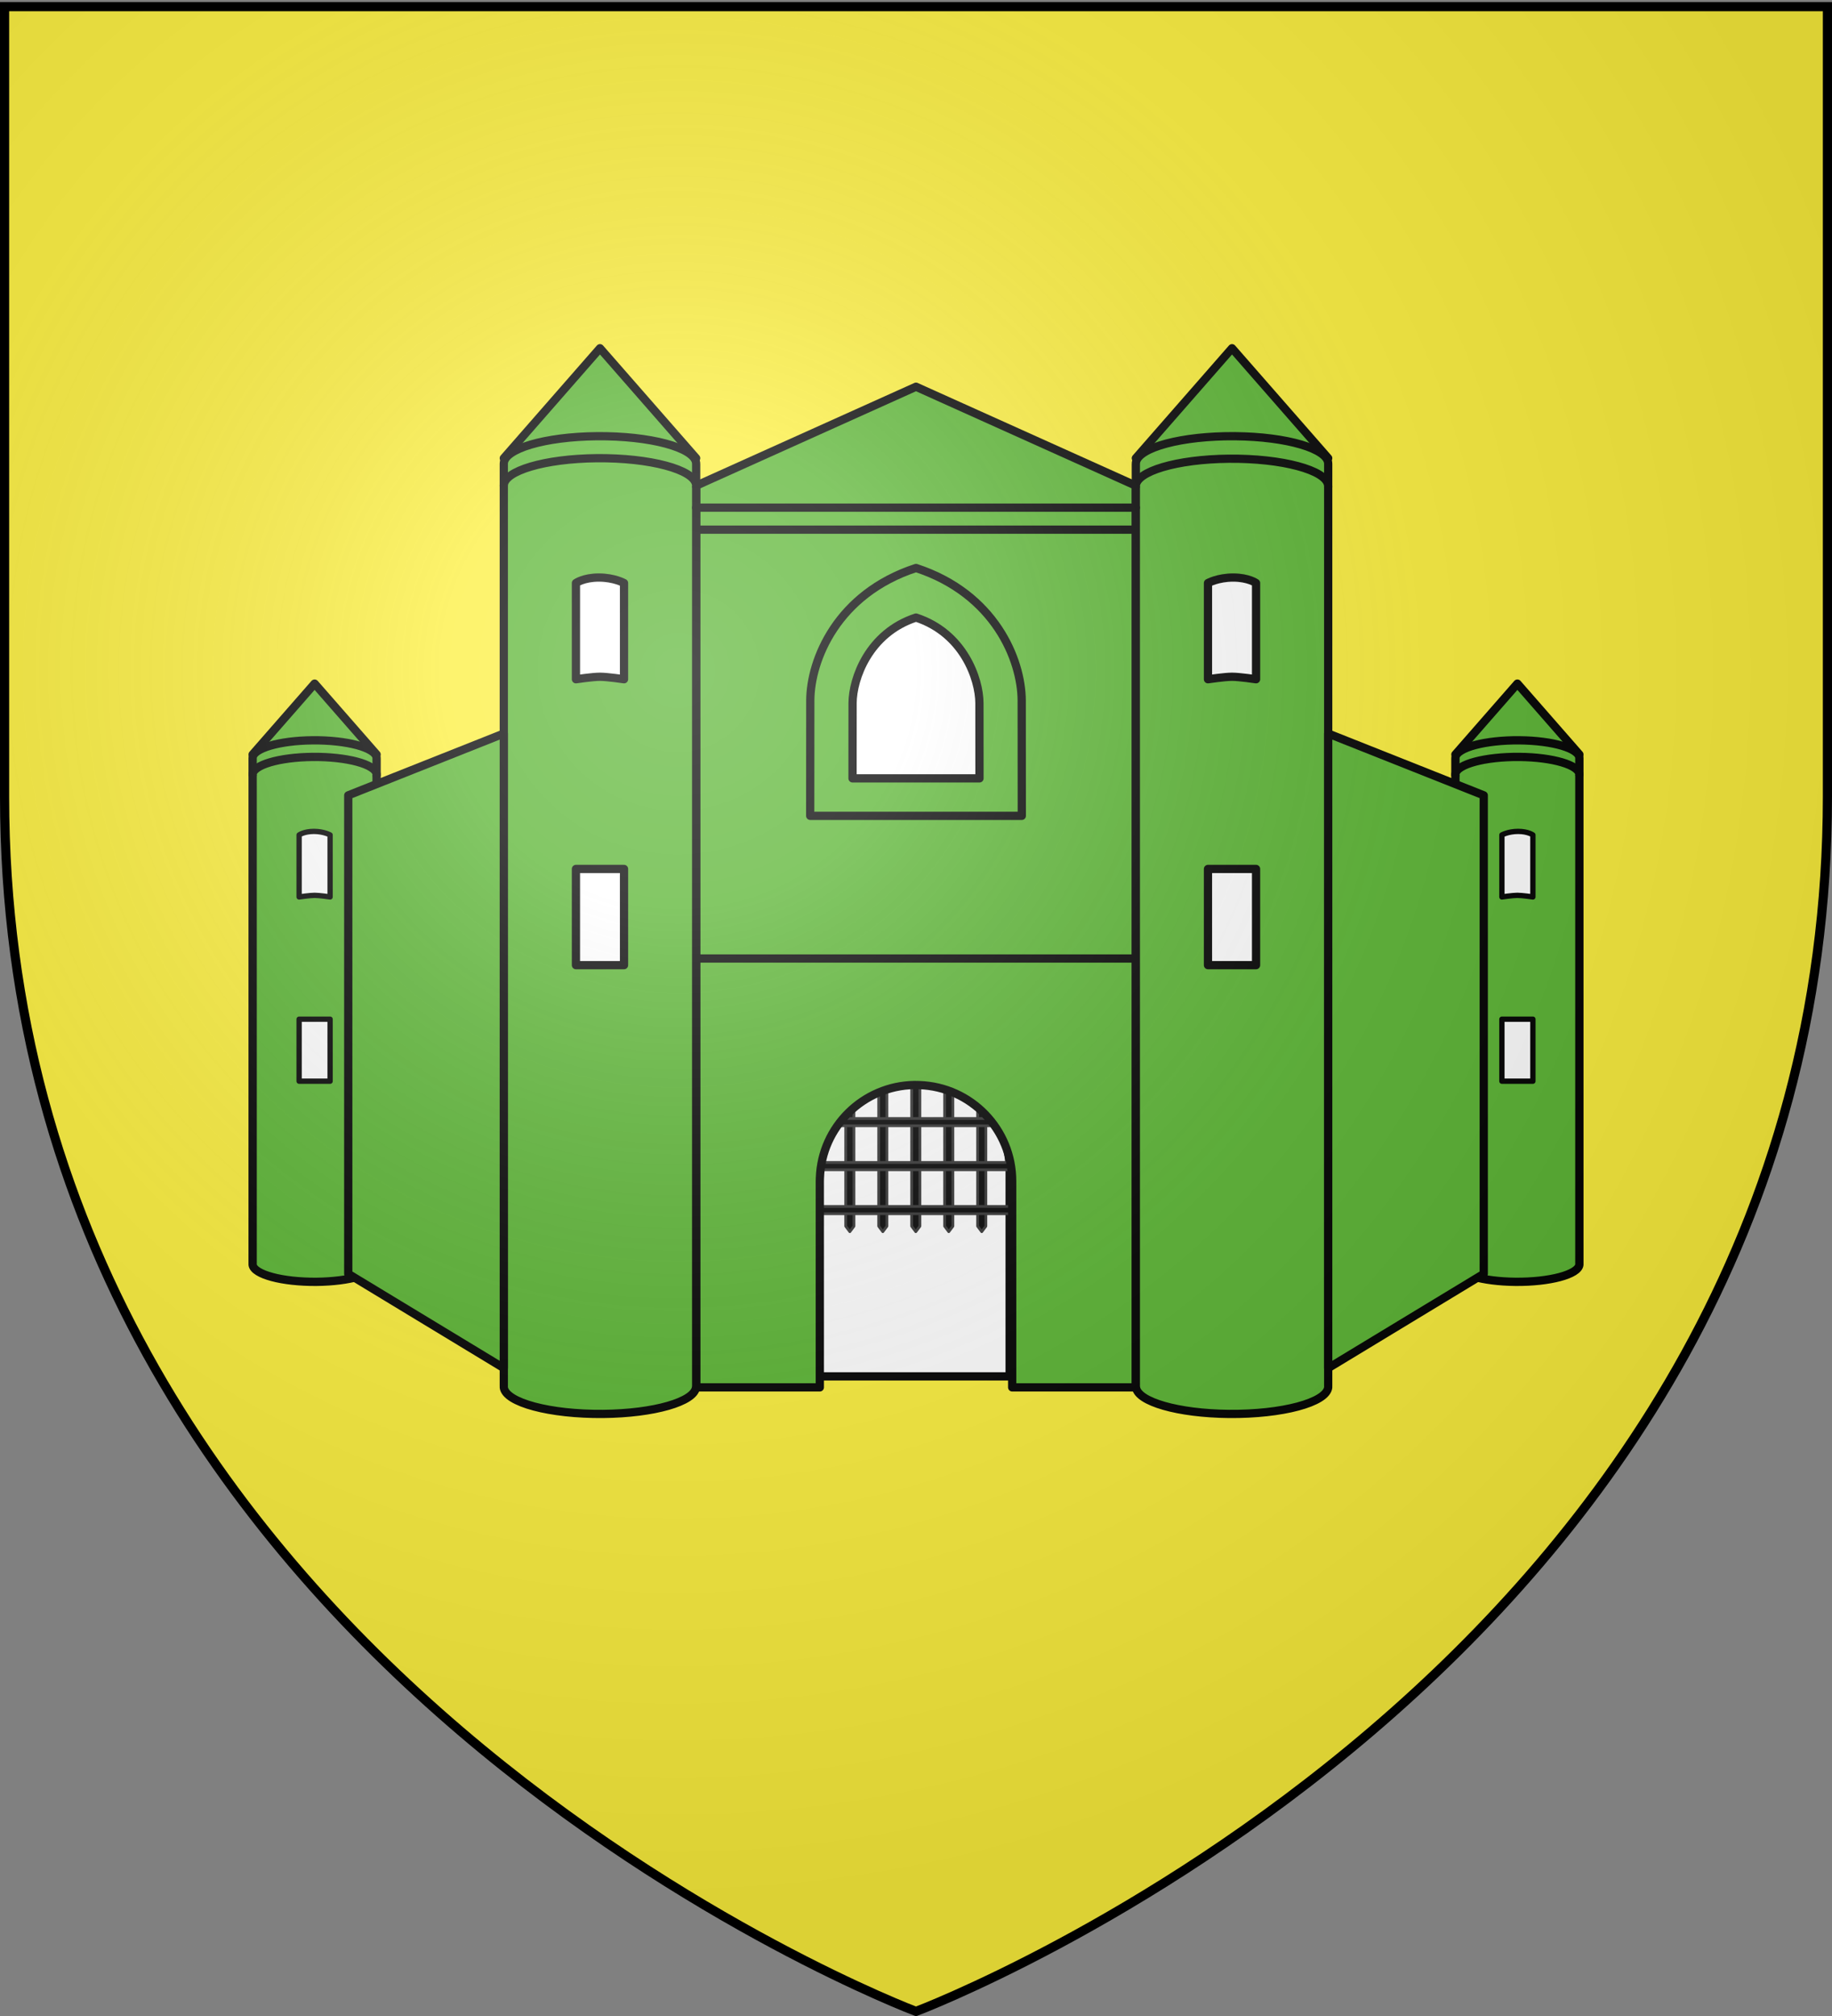
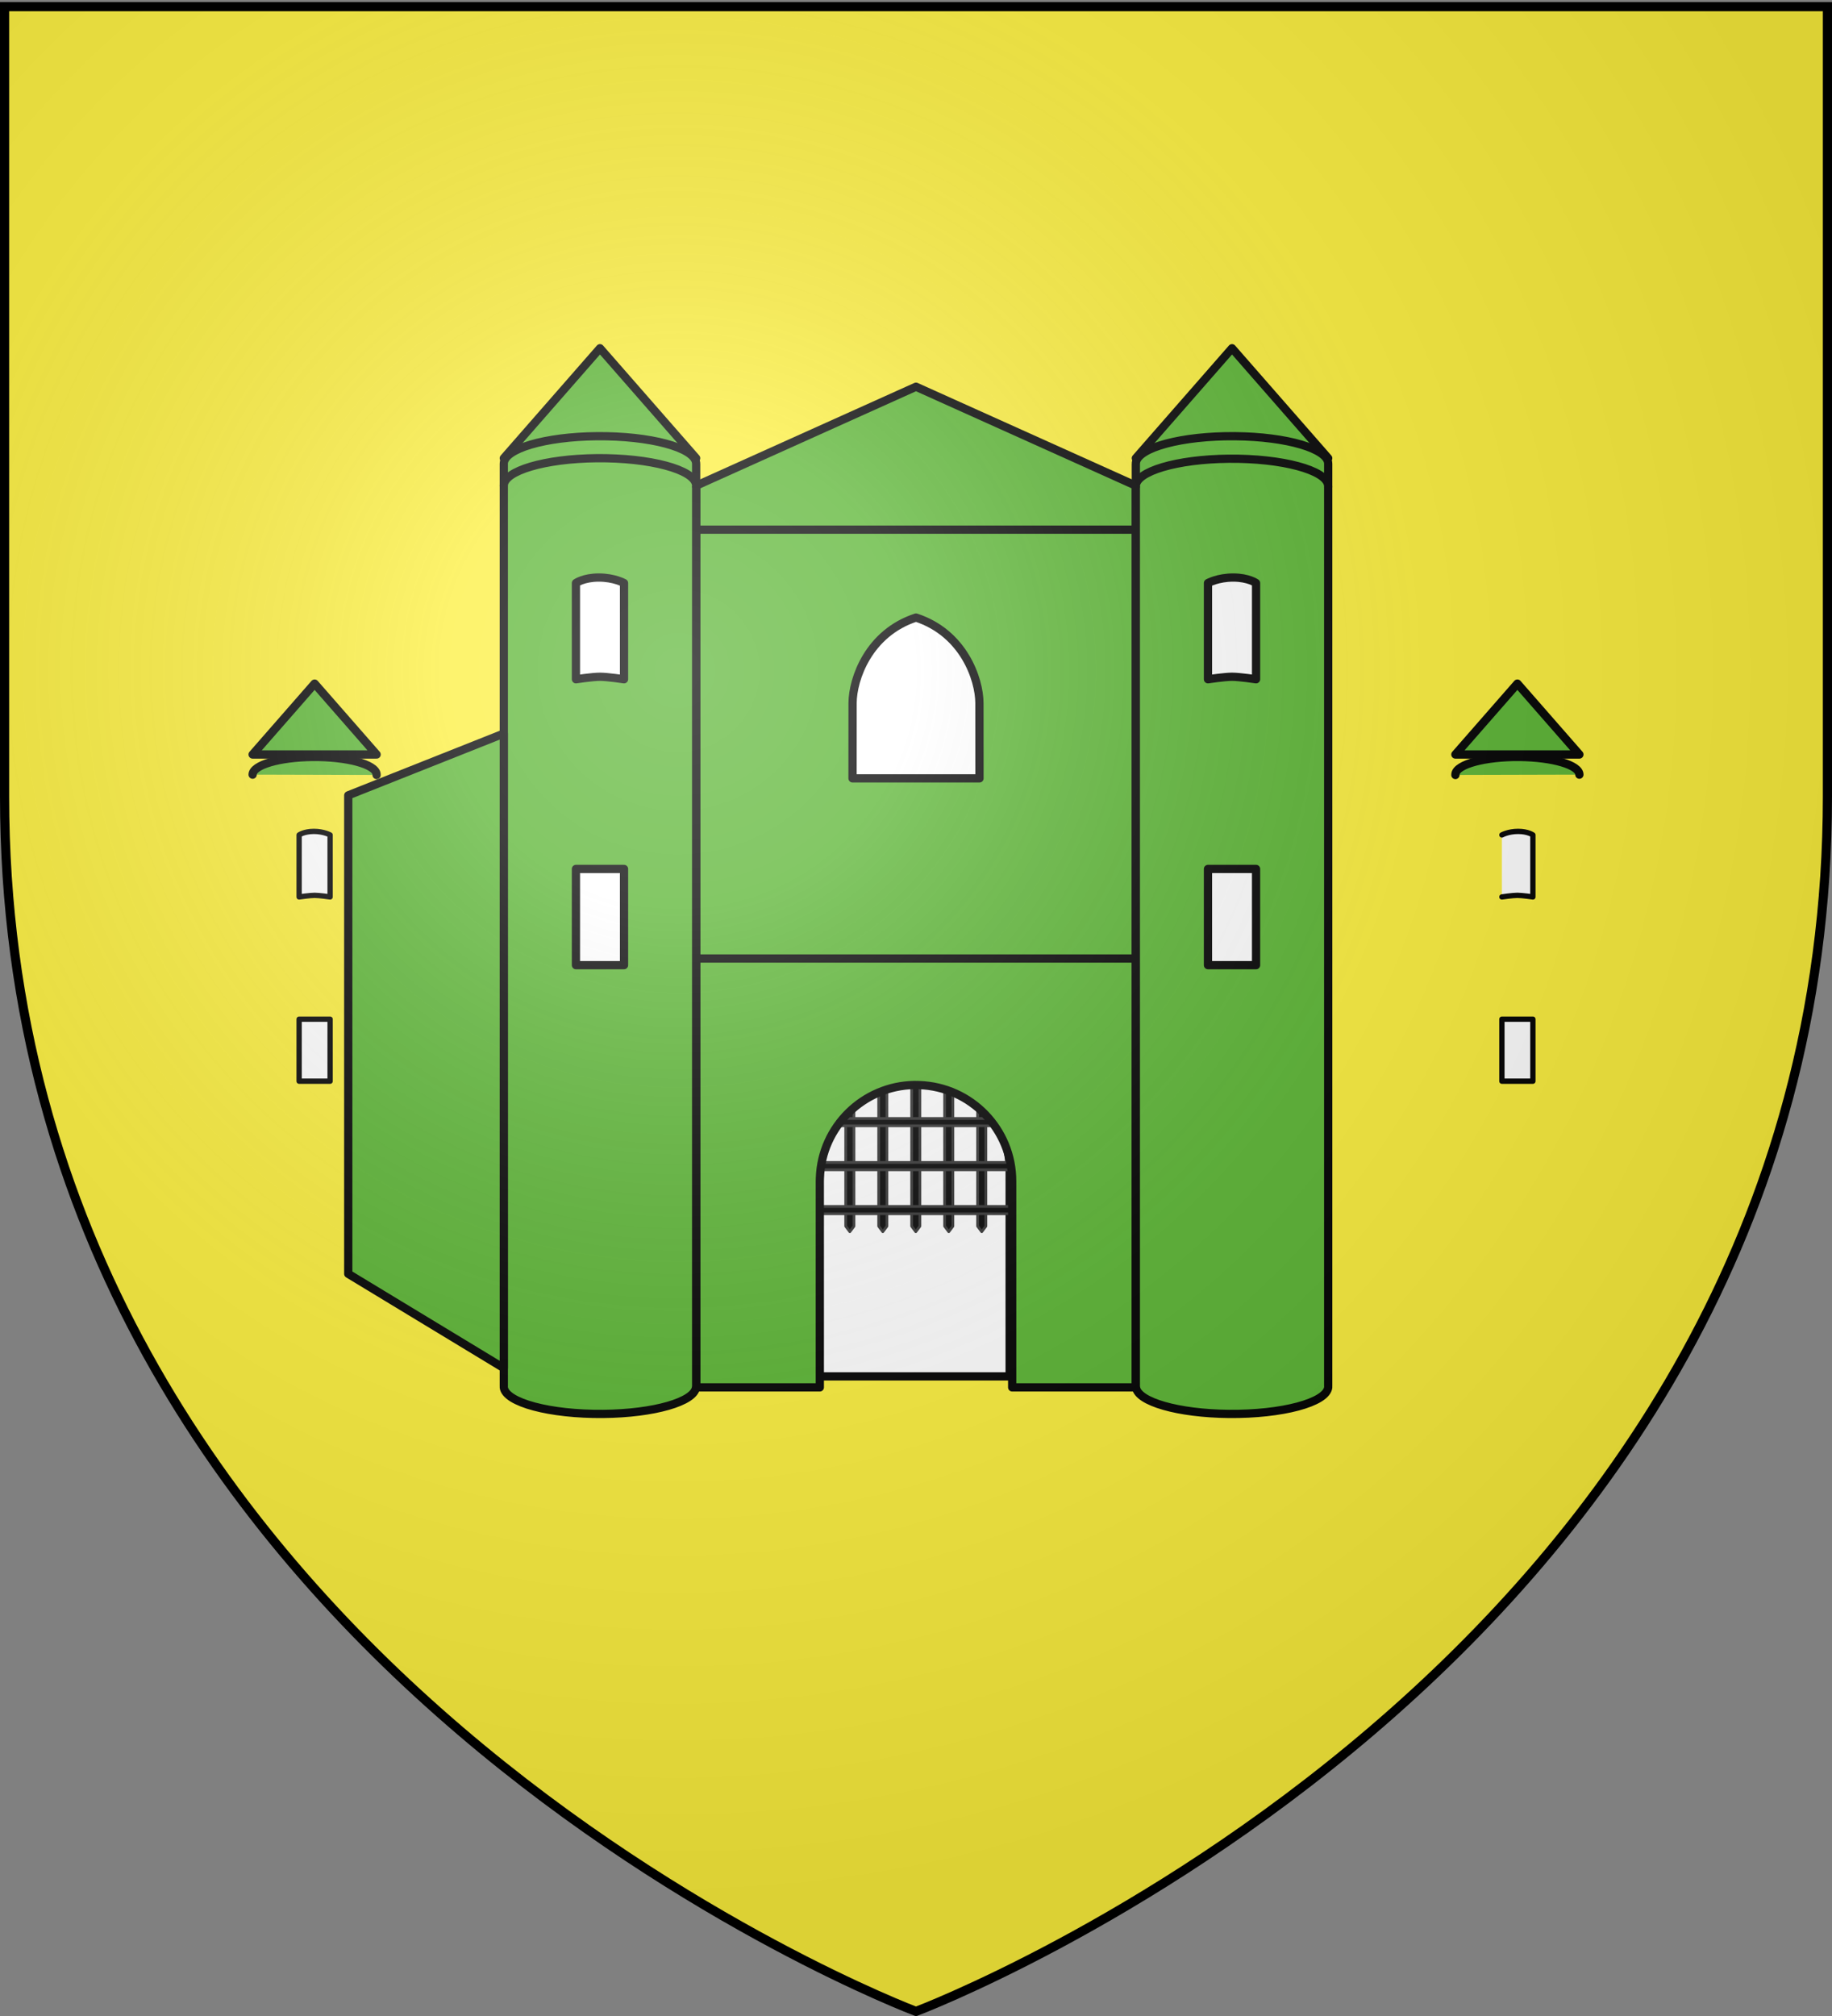
<svg xmlns="http://www.w3.org/2000/svg" xmlns:xlink="http://www.w3.org/1999/xlink" width="600" height="660" version="1.0">
  <rect width="100%" height="100%" fill="#808080" stroke="none" />
  <desc>Flag of Canton of Valais (Wallis)</desc>
  <defs>
    <radialGradient xlink:href="#a" id="c" cx="221.445" cy="226.331" r="300" fx="221.445" fy="226.331" gradientTransform="matrix(1.353 0 0 1.349 -77.63 -85.747)" gradientUnits="userSpaceOnUse" />
    <linearGradient id="a">
      <stop offset="0" style="stop-color:white;stop-opacity:.314" />
      <stop offset=".19" style="stop-color:white;stop-opacity:.251" />
      <stop offset=".6" style="stop-color:#6b6b6b;stop-opacity:.125" />
      <stop offset="1" style="stop-color:black;stop-opacity:.125" />
    </linearGradient>
    <path id="b" d="M2.922 27.673c0-5.952 2.317-9.844 5.579-11.013 1.448-.519 3.307-.273 5.018 1.447 2.119 2.129 2.736 7.993-3.483 9.121.658-.956.619-3.081-.714-3.787-.99-.524-2.113-.253-2.676.123-.824.552-1.729 2.106-1.679 4.108z" />
  </defs>
  <g style="display:inline">
    <path d="M300 658.5s298.5-112.32 298.5-397.772V2.176H1.5v258.552C1.5 546.18 300 658.5 300 658.5" style="fill:#fcef3c;fill-opacity:1;fill-rule:evenodd;stroke:none;stroke-width:1px;stroke-linecap:butt;stroke-linejoin:miter;stroke-opacity:1" />
  </g>
  <g style="display:inline">
    <path d="M299.344 318c-18.505.33-33.697 15.138-34.313 33.844-.012.385-.03.774-.031 1.156 0 .217-.004.44 0 .656V428h70v-75c.01-18.797-14.92-34.346-33.844-34.969-.603-.02-1.215-.042-1.812-.031" style="fill:#fff;fill-opacity:1;stroke:#000;stroke-width:3;stroke-linecap:round;stroke-linejoin:round;stroke-miterlimit:4;stroke-opacity:1" transform="matrix(.9 0 0 .9 29.17 65.405)" />
    <g style="fill:#000;stroke:#313131;stroke-width:1;stroke-opacity:1">
      <path d="M998.5 293.132h3V358.5l-1.5 2-1.5-2zM1010.5 293.132h3V358.5l-1.5 2-1.5-2zM1022.5 293.132h3V358.5l-1.5 2-1.5-2zM986.5 293.132h3V358.5l-1.5 2-1.5-2zM974.5 293.132h3V358.5l-1.5 2-1.5-2z" style="fill:#000;fill-opacity:1;stroke:#313131;stroke-width:1;stroke-linecap:round;stroke-linejoin:round;stroke-miterlimit:4;stroke-opacity:1" transform="matrix(.9 0 0 .9 -600.07 78.786)" />
    </g>
    <path d="M248.375 366.18v2.657h105.094v-2.656zM252.375 350.18v2.657h97.094v-2.656zM256.375 334.18v2.657h87.094v-2.656zM272.375 318.18v2.657h57.094v-2.656z" style="fill:#000;fill-opacity:1;stroke:#313131;stroke-width:1;stroke-miterlimit:4;stroke-dasharray:none;stroke-opacity:1" transform="matrix(.9 0 0 .9 29.17 65.405)" />
    <path d="M220 272v156h45v-74.344c-.004-.216 0-.44 0-.656 0-.382.019-.771.031-1.156.616-18.706 15.808-33.514 34.313-33.844.597-.01 1.209.011 1.812.031C320.08 318.654 335.01 334.203 335 353v75h45V272H220M220 116v156h160V116H220M300 64l-80 36v16h160v-16z" style="fill:#5ab532;fill-opacity:1;stroke:#000;stroke-width:3;stroke-linecap:round;stroke-linejoin:round;stroke-miterlimit:4;stroke-opacity:1" transform="matrix(.9 0 0 .9 30 69.005)" />
-     <path d="M300 129.933c-28.7 9.363-38.4 33.43-38.466 48.194l-.034 41.971h77l-.034-41.971c-.067-14.764-9.767-38.83-38.466-48.194" style="fill:#5ab532;fill-opacity:1;stroke:#000;stroke-width:3;stroke-linecap:round;stroke-linejoin:round;stroke-miterlimit:4;stroke-opacity:1" transform="matrix(.9 0 0 .9 30 69.005)" />
    <path d="M300 147.966c-17.22 5.618-23.04 22.258-23.08 31.116l-.02 27.383h46.2l-.02-27.383c-.04-8.858-5.86-25.498-23.08-31.116" style="fill:#fff;fill-opacity:1;stroke:#000;stroke-width:3;stroke-linecap:round;stroke-linejoin:round;stroke-miterlimit:4;stroke-opacity:1" transform="matrix(.9 0 0 .9 30 69.005)" />
    <path d="m415 50 35 40h-70z" style="fill:#5ab532;fill-opacity:1;stroke:#000;stroke-width:3;stroke-linecap:round;stroke-linejoin:round;stroke-miterlimit:4;stroke-opacity:1" transform="matrix(.9 0 0 .9 30 69.005)" />
    <path d="M416.156 82c-19.31-.182-35.49 4.14-36.125 9.656-.02.173-.042.36-.031.531V428h.063c.6 5.218 15.285 9.482 33.812 9.656 19.31.182 35.49-4.139 36.125-9.656.02-.172.01-.33 0-.5V92c0-5.368-14.926-9.822-33.844-10" style="fill:#5ab532;fill-opacity:1;stroke:#000;stroke-width:3;stroke-linecap:round;stroke-linejoin:round;stroke-miterlimit:4;stroke-opacity:1" transform="matrix(.9 0 0 .9 30 69.005)" />
    <path d="M406.25 135.409s3.595-2 9.16-2c5.568 0 8.34 2 8.34 2v35s-6.057-.906-8.75-.906-8.75.906-8.75.906zM406.25 239.409h17.5v35h-17.5z" style="fill:#fff;fill-opacity:1;stroke:#000;stroke-width:3;stroke-linecap:round;stroke-linejoin:round;stroke-miterlimit:4;stroke-opacity:1" transform="matrix(.9 0 0 .9 30 69.005)" />
    <path d="m185 50-35 40h70z" style="fill:#5ab532;fill-opacity:1;stroke:#000;stroke-width:3;stroke-linecap:round;stroke-linejoin:round;stroke-miterlimit:4;stroke-opacity:1" transform="matrix(.9 0 0 .9 30 69.005)" />
    <path d="M183.844 82c19.31-.182 35.49 4.14 36.125 9.656.02.173.042.36.031.531V428h-.062c-.6 5.218-15.286 9.482-33.813 9.656-19.31.182-35.49-4.139-36.125-9.656-.02-.172-.01-.33 0-.5V92c0-5.368 14.926-9.822 33.844-10" style="fill:#5ab532;fill-opacity:1;stroke:#000;stroke-width:3;stroke-linecap:round;stroke-linejoin:round;stroke-miterlimit:4;stroke-opacity:1" transform="matrix(.9 0 0 .9 30 69.005)" />
    <path d="M193.75 135.409s-3.595-2-9.16-2c-5.568 0-8.34 2-8.34 2v35s6.057-.906 8.75-.906 8.75.906 8.75.906zM193.75 239.409h-17.5v35h17.5z" style="fill:#fff;fill-opacity:1;stroke:#000;stroke-width:3;stroke-linecap:round;stroke-linejoin:round;stroke-miterlimit:4;stroke-opacity:1" transform="matrix(.9 0 0 .9 30 69.005)" />
    <path d="m415 50 35 40h-70z" style="fill:#5ab532;fill-opacity:1;stroke:#000;stroke-width:4.688;stroke-linecap:round;stroke-linejoin:round;stroke-miterlimit:4;stroke-opacity:1" transform="matrix(.58 0 0 .58 256.262 194.806)" />
-     <path d="M416.156 82c-19.31-.182-35.49 4.14-36.125 9.656-.02.173-.042.36-.031.531V378h.063c.6 5.218 15.285 9.482 33.812 9.656 19.31.182 35.49-4.139 36.125-9.656.02-.172.01-.33 0-.5V92c0-5.368-14.926-9.822-33.844-10" style="fill:#5ab532;fill-opacity:1;stroke:#000;stroke-width:4.688;stroke-linecap:round;stroke-linejoin:round;stroke-miterlimit:4;stroke-opacity:1" transform="matrix(.58 0 0 .58 256.262 194.806)" />
-     <path d="M406.25 135.409s3.595-2 9.16-2c5.568 0 8.34 2 8.34 2v35s-6.057-.906-8.75-.906-8.75.906-8.75.906zM406.25 239.409h17.5v35h-17.5z" style="fill:#fff;fill-opacity:1;stroke:#000;stroke-width:3;stroke-linecap:round;stroke-linejoin:round;stroke-miterlimit:4;stroke-opacity:1" transform="matrix(.58 0 0 .58 256.262 194.806)" />
+     <path d="M406.25 135.409s3.595-2 9.16-2c5.568 0 8.34 2 8.34 2v35s-6.057-.906-8.75-.906-8.75.906-8.75.906M406.25 239.409h17.5v35h-17.5z" style="fill:#fff;fill-opacity:1;stroke:#000;stroke-width:3;stroke-linecap:round;stroke-linejoin:round;stroke-miterlimit:4;stroke-opacity:1" transform="matrix(.58 0 0 .58 256.262 194.806)" />
    <path d="M450 101.375c0-5.368-14.926-9.822-33.844-10-19.31-.182-35.49 4.14-36.125 9.656-.02.173-.042.36-.031.531" style="fill:#5ab532;fill-opacity:1;stroke:#000;stroke-width:4.688;stroke-linecap:round;stroke-linejoin:round;stroke-miterlimit:4;stroke-opacity:1" transform="matrix(.58 0 0 .58 256.262 194.806)" />
-     <path d="M220 108h160" style="opacity:1;fill:none;fill-opacity:1;stroke:#000;stroke-width:3;stroke-linecap:round;stroke-linejoin:round;stroke-miterlimit:4;stroke-dasharray:none;stroke-opacity:1" transform="matrix(.9 0 0 .9 30 69.005)" />
-     <path d="M506.602 212.633 450 190.163v230.823l56.602-34.286z" style="opacity:1;fill:#5ab532;fill-opacity:1;stroke:#000;stroke-width:3;stroke-linecap:round;stroke-linejoin:round;stroke-miterlimit:4;stroke-dasharray:none;stroke-opacity:1" transform="matrix(.9 0 0 .9 30 69.005)" />
    <path d="M150 100c0-5.368 14.926-9.822 33.844-10 19.31-.182 35.49 4.14 36.125 9.656.02.173.042.36.031.531M380 100.188c0-5.369 14.926-9.823 33.844-10 19.31-.182 35.49 4.139 36.125 9.656.02.172.042.36.031.531" style="fill:#5ab532;fill-opacity:1;stroke:#000;stroke-width:3;stroke-linecap:round;stroke-linejoin:round;stroke-miterlimit:4;stroke-opacity:1" transform="matrix(.9 0 0 .9 30 69.005)" />
    <path d="m415 50 35 40h-70z" style="fill:#5ab532;fill-opacity:1;stroke:#000;stroke-width:4.688;stroke-linecap:round;stroke-linejoin:round;stroke-miterlimit:4;stroke-opacity:1" transform="matrix(-.58 0 0 .58 343.739 194.806)" />
-     <path d="M416.156 82c-19.31-.182-35.49 4.14-36.125 9.656-.02.173-.042.36-.031.531V378h.063c.6 5.218 15.285 9.482 33.812 9.656 19.31.182 35.49-4.139 36.125-9.656.02-.172.01-.33 0-.5V92c0-5.368-14.926-9.822-33.844-10" style="fill:#5ab532;fill-opacity:1;stroke:#000;stroke-width:4.688;stroke-linecap:round;stroke-linejoin:round;stroke-miterlimit:4;stroke-opacity:1" transform="matrix(-.58 0 0 .58 343.739 194.806)" />
    <path d="M406.25 135.409s3.595-2 9.16-2c5.568 0 8.34 2 8.34 2v35s-6.057-.906-8.75-.906-8.75.906-8.75.906zM406.25 239.409h17.5v35h-17.5z" style="fill:#fff;fill-opacity:1;stroke:#000;stroke-width:3;stroke-linecap:round;stroke-linejoin:round;stroke-miterlimit:4;stroke-opacity:1" transform="matrix(-.58 0 0 .58 343.739 194.806)" />
    <path d="M450 101.375c0-5.368-14.926-9.822-33.844-10-19.31-.182-35.49 4.14-36.125 9.656-.02.173-.042.36-.031.531" style="fill:#5ab532;fill-opacity:1;stroke:#000;stroke-width:4.688;stroke-linecap:round;stroke-linejoin:round;stroke-miterlimit:4;stroke-opacity:1" transform="matrix(-.58 0 0 .58 343.739 194.806)" />
    <path d="M93.398 212.633 150 190.163v230.823L93.398 386.7z" style="opacity:1;fill:#5ab532;fill-opacity:1;stroke:#000;stroke-width:3;stroke-linecap:round;stroke-linejoin:round;stroke-miterlimit:4;stroke-dasharray:none;stroke-opacity:1" transform="matrix(.9 0 0 .9 30 69.005)" />
  </g>
  <path d="M300 658.5s298.5-112.32 298.5-397.772V2.176H1.5v258.552C1.5 546.18 300 658.5 300 658.5" style="opacity:1;fill:url(#c);fill-opacity:1;fill-rule:evenodd;stroke:none;stroke-width:1px;stroke-linecap:butt;stroke-linejoin:miter;stroke-opacity:1" />
  <path d="M300 658.5S1.5 546.18 1.5 260.728V2.176h597v258.552C598.5 546.18 300 658.5 300 658.5z" style="opacity:1;fill:none;fill-opacity:1;fill-rule:evenodd;stroke:#000;stroke-width:3;stroke-linecap:butt;stroke-linejoin:miter;stroke-miterlimit:4;stroke-dasharray:none;stroke-opacity:1" />
</svg>